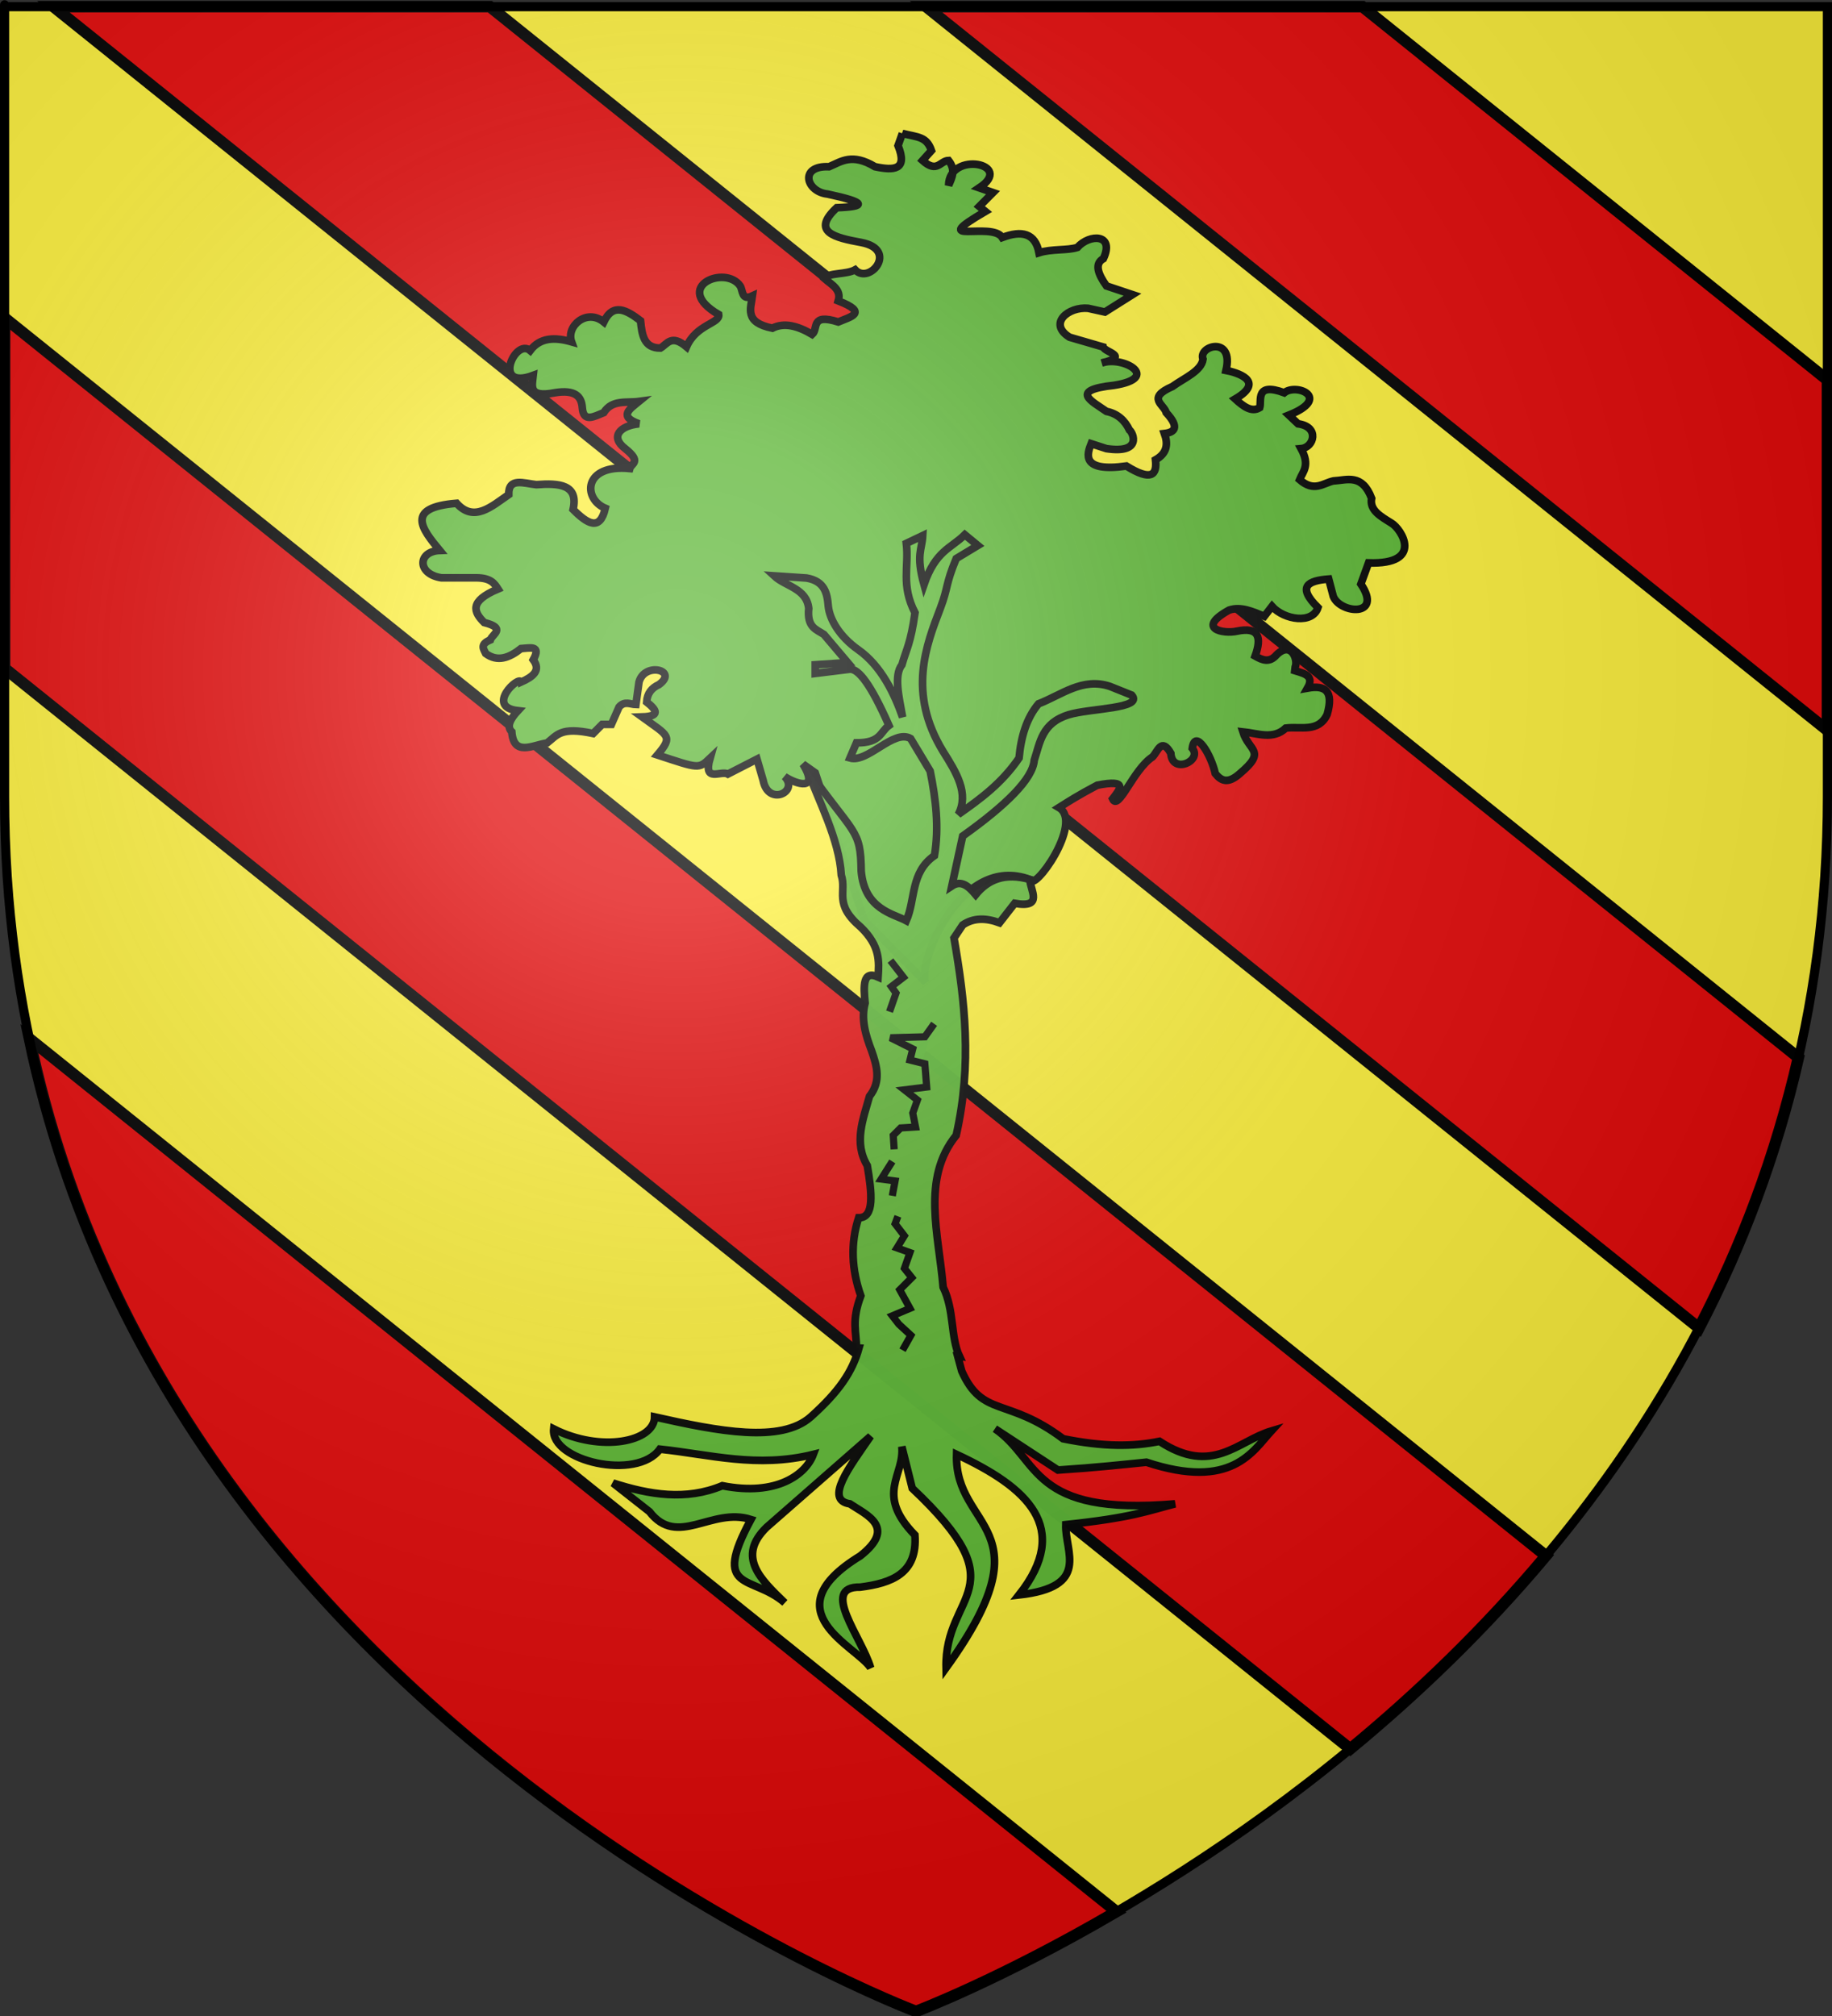
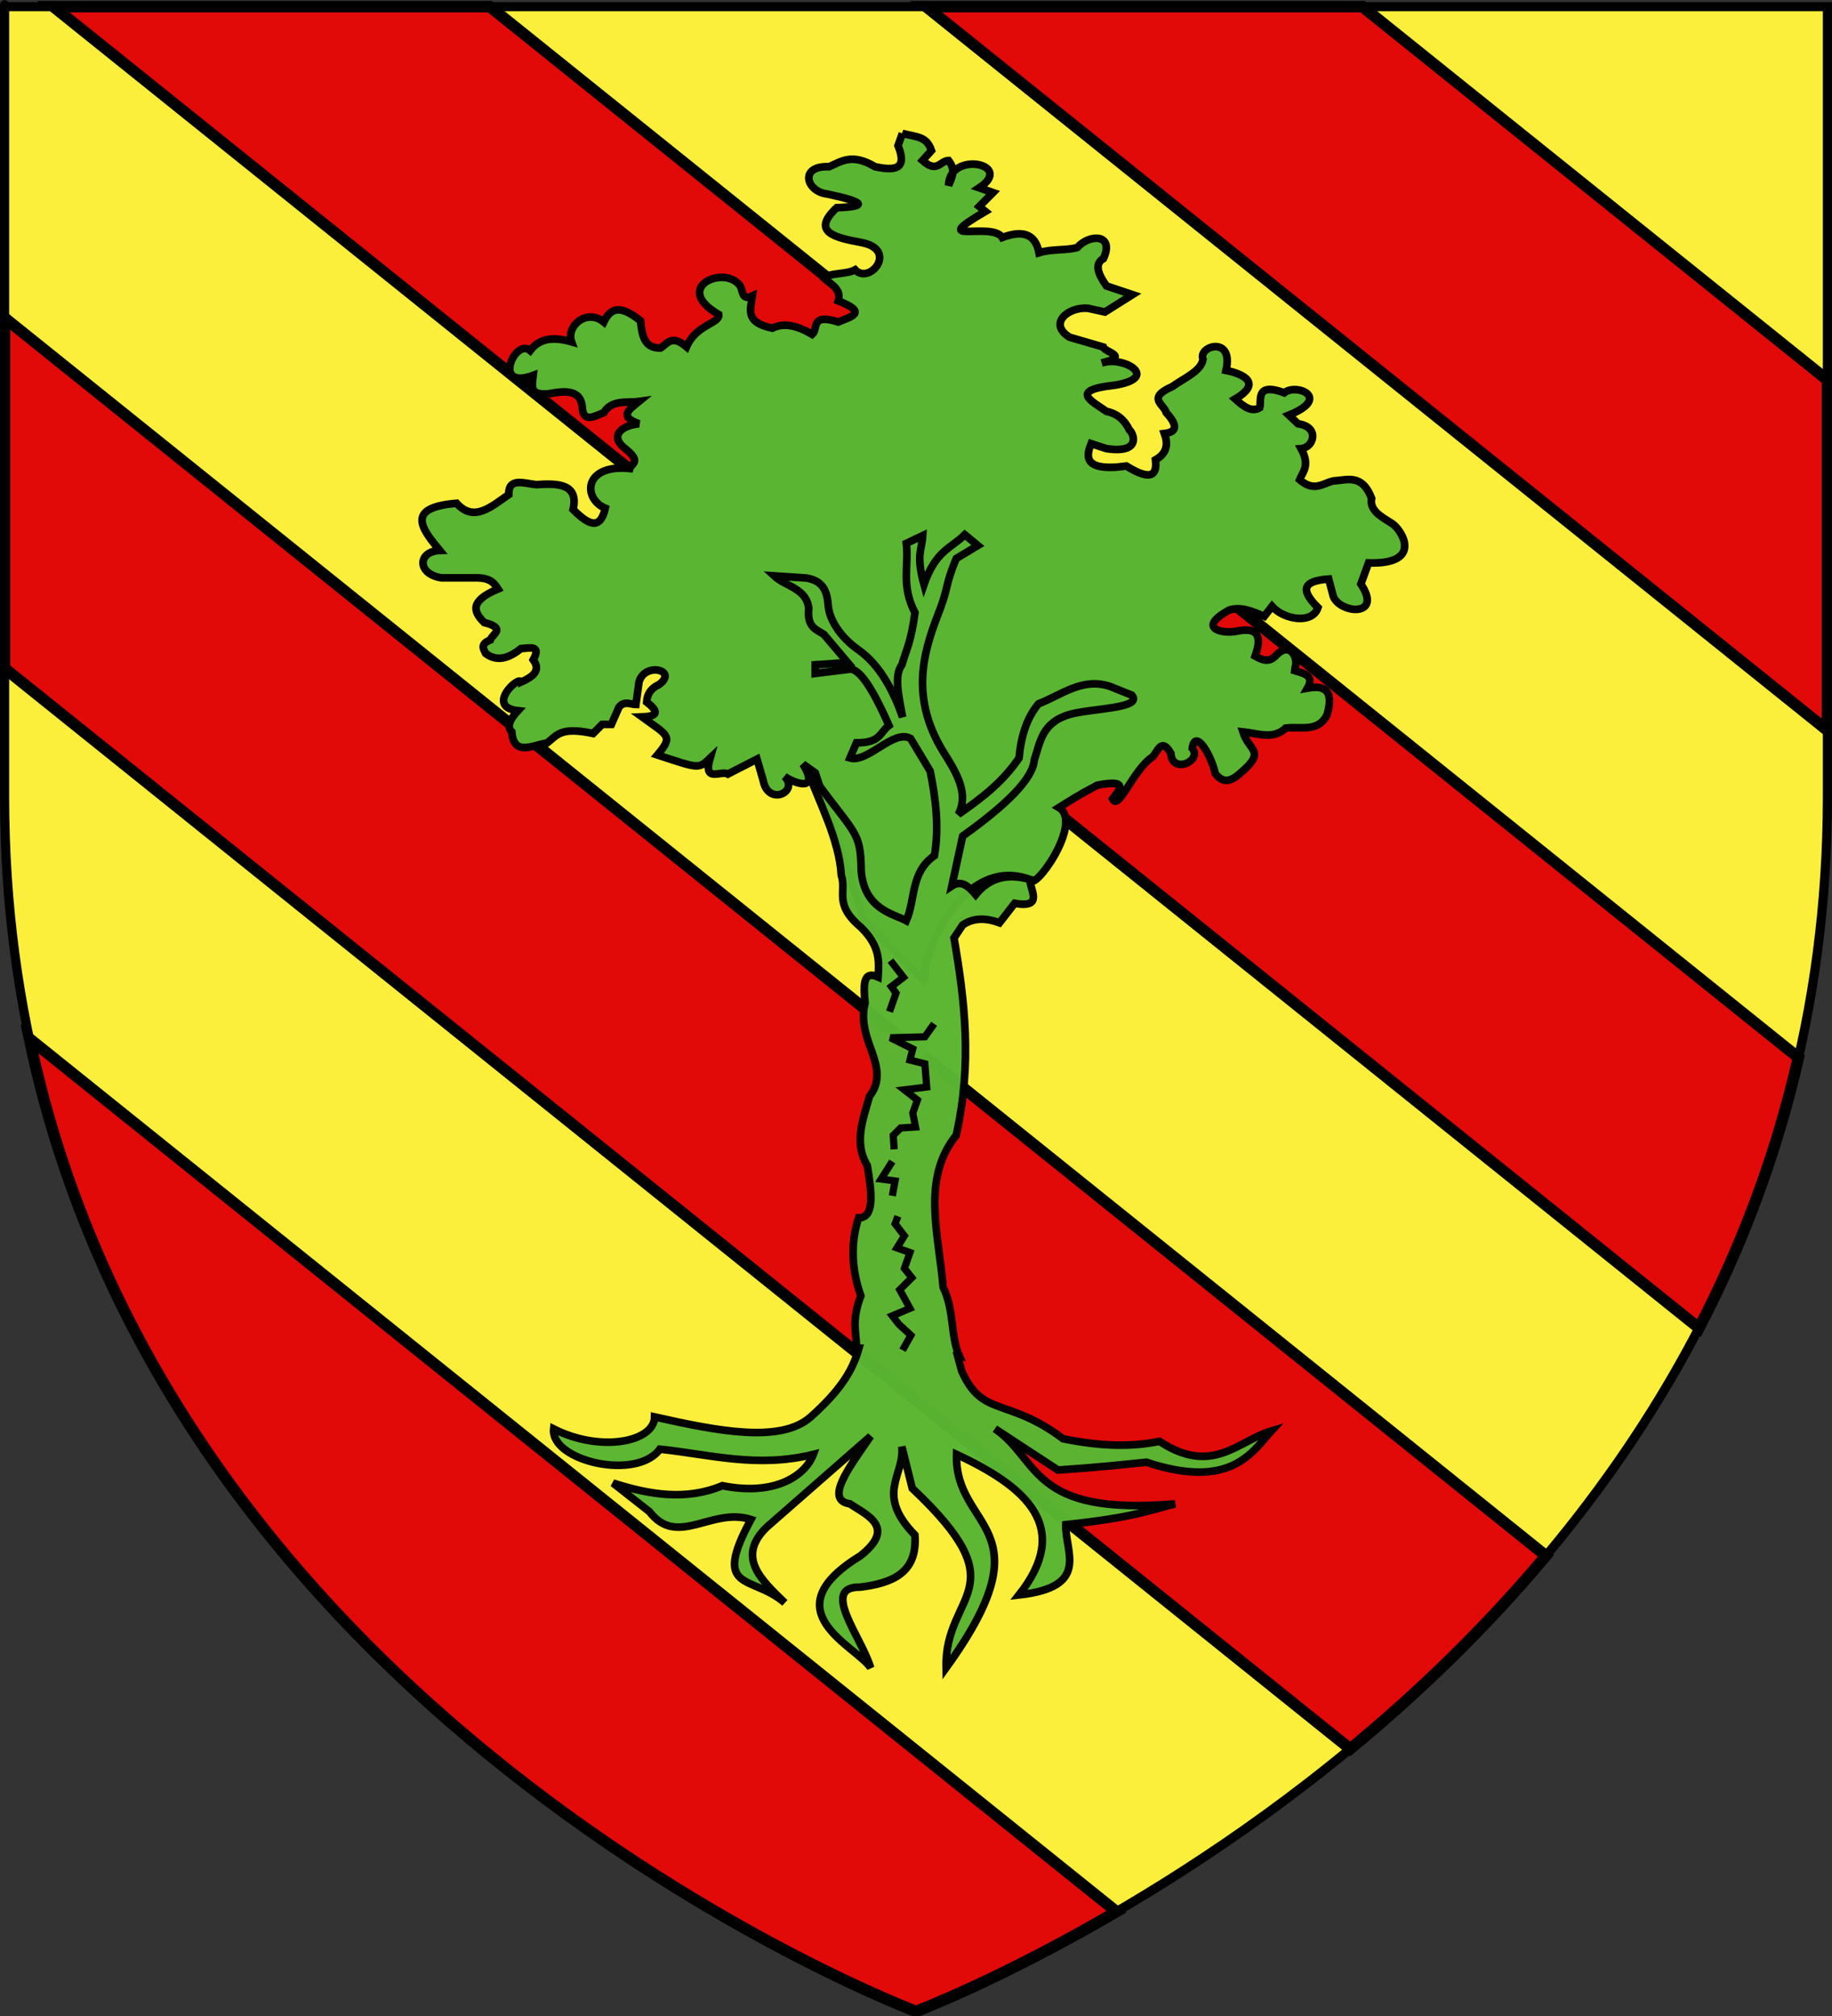
<svg xmlns="http://www.w3.org/2000/svg" xmlns:ns1="http://sodipodi.sourceforge.net/DTD/sodipodi-0.dtd" xmlns:ns2="http://www.inkscape.org/namespaces/inkscape" xmlns:xlink="http://www.w3.org/1999/xlink" height="660" width="600" version="1.0" id="svg2" ns1:version="0.32" ns2:version="0.47pre1" ns1:docname="Blason ville fr Saint-Etienne-du-Vauvray (Eure).svg" ns2:export-filename="/Users/olivier/Desktop/Blason Rouge/Blason_Vide_3D.png" ns2:export-xdpi="144" ns2:export-ydpi="144" ns2:output_extension="org.inkscape.output.svg.inkscape">
  <rect width="100%" height="100%" fill="#333333" stroke="none" />
  <ns1:namedview ns2:window-height="706" ns2:window-width="1366" ns2:pageshadow="2" ns2:pageopacity="0.0" guidetolerance="10.0" gridtolerance="10.0" objecttolerance="10.0" borderopacity="1.0" bordercolor="#666666" pagecolor="#ffffff" id="base" showgrid="false" height="660px" ns2:zoom="0.71962882" ns2:cx="300.02841" ns2:cy="330.03125" ns2:window-x="-8" ns2:window-y="-8" ns2:current-layer="layer4" ns2:object-nodes="true" ns2:window-maximized="1" />
  <desc id="desc4">Flag of Canton of Valais (Wallis)</desc>
  <defs id="defs6">
    <linearGradient id="linearGradient2893">
      <stop style="stop-color:white;stop-opacity:0.314;" offset="0" id="stop2895" />
      <stop id="stop2897" offset="0.19" style="stop-color:white;stop-opacity:0.251;" />
      <stop style="stop-color:#6b6b6b;stop-opacity:0.125;" offset="0.6" id="stop2901" />
      <stop style="stop-color:black;stop-opacity:0.125;" offset="1" id="stop2899" />
    </linearGradient>
    <radialGradient ns2:collect="always" xlink:href="#linearGradient2893" id="radialGradient3163" gradientUnits="userSpaceOnUse" gradientTransform="matrix(1.353,0,0,1.349,-77.629,-85.747)" cx="221.445" cy="226.331" fx="221.445" fy="226.331" r="300" />
    <g id="f">
      <rect id="rect1964" style="fill:#28166f" y="-30" x="-50" height="60" width="100" />
      <g id="g1966" style="fill:#ffffff" transform="translate(0,-20)">
        <path id="path1968" d="M -1.212,27.818 C -1.212,22.175 -2.091,20.471 -4.542,13.98 C -5.709,10.888 -5.024,7.103 -2.858,3.601 C -2.082,2.346 -1.114,1.214 0,0 C 1.114,1.214 2.082,2.346 2.858,3.601 C 5.024,7.103 5.709,10.888 4.542,13.98 C 2.091,20.471 1.212,22.175 1.212,27.818 L -1.212,27.818 z" />
        <path id="rwi" d="M 2.922,27.672 C 2.922,21.721 5.239,17.829 8.501,16.66 C 9.949,16.141 11.808,16.387 13.519,18.107 C 15.638,20.236 16.255,26.1 10.036,27.228 C 10.694,26.272 10.655,24.147 9.322,23.441 C 8.331,22.916 7.209,23.188 6.646,23.564 C 5.822,24.116 4.917,25.67 4.967,27.672 L 2.922,27.672 z" />
        <path id="path1971" d="M 1.777,30.183 C 1.79,32.191 2.795,33.518 4.516,34.257 C 4.295,34.955 3.257,36.378 1.831,36.281 C 1.55,37.787 1.282,38.632 0,40 C -1.282,38.632 -1.55,37.787 -1.831,36.281 C -3.257,36.378 -4.295,34.955 -4.516,34.257 C -2.795,33.518 -1.79,32.191 -1.777,30.183 L 1.777,30.183 z" />
        <use xlink:href="#rwi" height="400" width="800" y="0" x="0" id="use1973" transform="scale(-1,1)" />
        <rect id="rect1975" y="27.331" x="-7.923" height="3.218" width="15.846" />
      </g>
    </g>
    <g id="s">
      <g id="c">
        <path id="t" d="M 0,0 L 0,1 L 0.5,1 L 0,0 z" transform="matrix(0.951,0.309,-0.309,0.951,0,-1)" />
        <use xlink:href="#t" transform="scale(-1,1)" id="use2144" x="0" y="0" width="810" height="540" />
      </g>
      <g id="a">
        <use xlink:href="#c" transform="matrix(0.309,0.951,-0.951,0.309,0,0)" id="use2147" x="0" y="0" width="810" height="540" />
        <use xlink:href="#c" transform="matrix(-0.809,0.588,-0.588,-0.809,0,0)" id="use2149" x="0" y="0" width="810" height="540" />
      </g>
      <use xlink:href="#a" transform="scale(-1,1)" id="use2151" x="0" y="0" width="810" height="540" />
    </g>
    <g id="s-4">
      <g id="c-6">
        <path transform="matrix(0.951,0.309,-0.309,0.951,0,-1)" d="M 0,0 L 0,1 L 0.5,1 L 0,0 z" id="t-0" />
        <use height="540" width="810" y="0" x="0" id="use2144-7" transform="scale(-1,1)" xlink:href="#t-0" />
      </g>
      <g id="a-1">
        <use height="540" width="810" y="0" x="0" id="use2147-7" transform="matrix(0.309,0.951,-0.951,0.309,0,0)" xlink:href="#c-6" />
        <use height="540" width="810" y="0" x="0" id="use2149-7" transform="matrix(-0.809,0.588,-0.588,-0.809,0,0)" xlink:href="#c-6" />
      </g>
      <use height="540" width="810" y="0" x="0" id="use2151-7" transform="scale(-1,1)" xlink:href="#a-1" />
    </g>
    <pattern id="pattern4124" patternTransform="translate(-328.318,-112.593)" height="199.71" width="178.168" patternUnits="userSpaceOnUse">
      <g id="g4119" transform="matrix(0.806,0,0,0.77,264.813,86.782)">
        <path ns2:tile-y0="-111.58328" ns2:tile-x0="-325.61408" ns2:tile-h="127.72503" ns2:tile-w="108.61065" ns2:tile-cy="-47.720769" ns2:tile-cx="-271.30875" d="M -267.374,-6.853 L -272.223,16.977 L -277.071,-6.853 L -277.071,-26.381 L -277.071,-51.594 L -302.284,-51.594 L -302.284,-37.048 L -311.982,-37.048 L -311.982,-51.594 L -326.528,-51.594 L -326.528,-61.291 L -311.982,-61.291 L -311.982,-75.837 L -302.284,-75.837 L -302.284,-61.291 L -277.071,-61.291 L -277.071,-86.504 L -291.617,-86.504 L -291.617,-96.202 L -277.071,-96.202 L -277.071,-110.748 L -267.374,-110.748 L -267.374,-96.202 L -252.828,-96.202 L -252.828,-86.504 L -267.374,-86.504 L -267.374,-61.291 L -242.161,-61.291 L -242.161,-75.837 L -232.463,-75.837 L -232.463,-61.291 L -217.917,-61.291 L -217.917,-51.594 L -232.463,-51.594 L -232.463,-37.048 L -242.161,-37.048 L -242.161,-51.594 L -267.374,-51.594 L -267.374,-26.381 L -267.374,-6.853 z" id="path4262" ns1:nodetypes="cccccccccccccccccccccccccccccccccccccccc" style="fill:#fcef3c;fill-opacity:1;stroke:#000000;stroke-width:3.807;stroke-miterlimit:4;stroke-dasharray:none;stroke-opacity:1;display:inline" />
        <use id="use2607" xlink:href="#path4262" ns2:tiled-clone-of="#path4262" y="0" x="0" width="601.465" height="658.974" />
        <use id="use2613" transform="translate(108.611,127.725)" xlink:href="#path4262" ns2:tiled-clone-of="#path4262" y="0" x="0" width="601.465" height="658.974" />
      </g>
    </pattern>
    <g id="s-9">
      <g id="c-3">
        <path id="t-4" d="M 0,0 L 0,1 L 0.5,1 L 0,0 z" transform="matrix(0.951,0.309,-0.309,0.951,0,-1)" />
        <use xlink:href="#t-4" transform="scale(-1,1)" id="use2144-4" x="0" y="0" width="810" height="540" />
      </g>
      <g id="a-6">
        <use xlink:href="#c-3" transform="matrix(0.309,0.951,-0.951,0.309,0,0)" id="use2147-0" x="0" y="0" width="810" height="540" />
        <use xlink:href="#c-3" transform="matrix(-0.809,0.588,-0.588,-0.809,0,0)" id="use2149-6" x="0" y="0" width="810" height="540" />
      </g>
      <use xlink:href="#a-6" transform="scale(-1,1)" id="use2151-6" x="0" y="0" width="810" height="540" />
    </g>
    <g id="f-0">
      <rect width="100" height="60" x="-50" y="-30" style="fill:#28166f" id="rect1964-9" />
      <g transform="translate(0,-20)" style="fill:#ffffff" id="g1966-0">
        <path d="M -1.212,27.818 C -1.212,22.175 -2.091,20.471 -4.542,13.98 C -5.709,10.888 -5.024,7.103 -2.858,3.601 C -2.082,2.346 -1.114,1.214 0,0 C 1.114,1.214 2.082,2.346 2.858,3.601 C 5.024,7.103 5.709,10.888 4.542,13.98 C 2.091,20.471 1.212,22.175 1.212,27.818 L -1.212,27.818 z" id="path1968-0" />
        <path d="M 2.922,27.672 C 2.922,21.721 5.239,17.829 8.501,16.66 C 9.949,16.141 11.808,16.387 13.519,18.107 C 15.638,20.236 16.255,26.1 10.036,27.228 C 10.694,26.272 10.655,24.147 9.322,23.441 C 8.331,22.916 7.209,23.188 6.646,23.564 C 5.822,24.116 4.917,25.67 4.967,27.672 L 2.922,27.672 z" id="rwi-6" />
        <path d="M 1.777,30.183 C 1.79,32.191 2.795,33.518 4.516,34.257 C 4.295,34.955 3.257,36.378 1.831,36.281 C 1.55,37.787 1.282,38.632 0,40 C -1.282,38.632 -1.55,37.787 -1.831,36.281 C -3.257,36.378 -4.295,34.955 -4.516,34.257 C -2.795,33.518 -1.79,32.191 -1.777,30.183 L 1.777,30.183 z" id="path1971-1" />
        <use transform="scale(-1,1)" id="use1973-3" x="0" y="0" width="800" height="400" xlink:href="#rwi-6" />
        <rect width="15.846" height="3.218" x="-7.923" y="27.331" id="rect1975-8" />
      </g>
    </g>
    <g id="s-4-8">
      <g id="c-6-6">
-         <path id="t-0-0" d="M 0,0 L 0,1 L 0.5,1 L 0,0 z" transform="matrix(0.951,0.309,-0.309,0.951,0,-1)" />
        <use xlink:href="#t-0-0" transform="scale(-1,1)" id="use2144-7-2" x="0" y="0" width="810" height="540" />
      </g>
      <g id="a-1-4">
        <use xlink:href="#c-6-6" transform="matrix(0.309,0.951,-0.951,0.309,0,0)" id="use2147-7-8" x="0" y="0" width="810" height="540" />
        <use xlink:href="#c-6-6" transform="matrix(-0.809,0.588,-0.588,-0.809,0,0)" id="use2149-7-6" x="0" y="0" width="810" height="540" />
      </g>
      <use xlink:href="#a-1-4" transform="scale(-1,1)" id="use2151-7-5" x="0" y="0" width="810" height="540" />
    </g>
    <g id="s-4-5">
      <g id="c-6-7">
        <path transform="matrix(0.951,0.309,-0.309,0.951,0,-1)" d="M 0,0 L 0,1 L 0.5,1 L 0,0 z" id="t-0-6" />
        <use height="540" width="810" y="0" x="0" id="use2144-7-1" transform="scale(-1,1)" xlink:href="#t-0-6" />
      </g>
      <g id="a-1-8">
        <use height="540" width="810" y="0" x="0" id="use2147-7-9" transform="matrix(0.309,0.951,-0.951,0.309,0,0)" xlink:href="#c-6-7" />
        <use height="540" width="810" y="0" x="0" id="use2149-7-2" transform="matrix(-0.809,0.588,-0.588,-0.809,0,0)" xlink:href="#c-6-7" />
      </g>
      <use height="540" width="810" y="0" x="0" id="use2151-7-7" transform="scale(-1,1)" xlink:href="#a-1-8" />
    </g>
    <g id="s-6">
      <g id="c-1">
        <path transform="matrix(0.951,0.309,-0.309,0.951,0,-1)" d="M 0,0 L 0,1 L 0.5,1 L 0,0 z" id="t-42" />
        <use height="540" width="810" y="0" x="0" id="use2144-3" transform="scale(-1,1)" xlink:href="#t-42" />
      </g>
      <g id="a-2">
        <use height="540" width="810" y="0" x="0" id="use2147-2" transform="matrix(0.309,0.951,-0.951,0.309,0,0)" xlink:href="#c-1" />
        <use height="540" width="810" y="0" x="0" id="use2149-1" transform="matrix(-0.809,0.588,-0.588,-0.809,0,0)" xlink:href="#c-1" />
      </g>
      <use height="540" width="810" y="0" x="0" id="use2151-68" transform="scale(-1,1)" xlink:href="#a-2" />
    </g>
    <g id="f-5">
      <rect width="100" height="60" x="-50" y="-30" style="fill:#28166f" id="rect1964-1" />
      <g transform="translate(0,-20)" style="fill:#ffffff" id="g1966-7">
        <path d="M -1.212,27.818 C -1.212,22.175 -2.091,20.471 -4.542,13.98 C -5.709,10.888 -5.024,7.103 -2.858,3.601 C -2.082,2.346 -1.114,1.214 0,0 C 1.114,1.214 2.082,2.346 2.858,3.601 C 5.024,7.103 5.709,10.888 4.542,13.98 C 2.091,20.471 1.212,22.175 1.212,27.818 L -1.212,27.818 z" id="path1968-1" />
        <path d="M 2.922,27.672 C 2.922,21.721 5.239,17.829 8.501,16.66 C 9.949,16.141 11.808,16.387 13.519,18.107 C 15.638,20.236 16.255,26.1 10.036,27.228 C 10.694,26.272 10.655,24.147 9.322,23.441 C 8.331,22.916 7.209,23.188 6.646,23.564 C 5.822,24.116 4.917,25.67 4.967,27.672 L 2.922,27.672 z" id="rwi-1" />
        <path d="M 1.777,30.183 C 1.79,32.191 2.795,33.518 4.516,34.257 C 4.295,34.955 3.257,36.378 1.831,36.281 C 1.55,37.787 1.282,38.632 0,40 C -1.282,38.632 -1.55,37.787 -1.831,36.281 C -3.257,36.378 -4.295,34.955 -4.516,34.257 C -2.795,33.518 -1.79,32.191 -1.777,30.183 L 1.777,30.183 z" id="path1971-5" />
        <use transform="scale(-1,1)" id="use1973-2" x="0" y="0" width="800" height="400" xlink:href="#rwi-1" />
        <rect width="15.846" height="3.218" x="-7.923" y="27.331" id="rect1975-7" />
      </g>
    </g>
    <g id="f-1">
      <rect width="100" height="60" x="-50" y="-30" style="fill:#28166f" id="rect1964-3" />
      <g transform="translate(0,-20)" style="fill:#ffffff" id="g1966-8">
        <path d="M -1.212,27.818 C -1.212,22.175 -2.091,20.471 -4.542,13.98 C -5.709,10.888 -5.024,7.103 -2.858,3.601 C -2.082,2.346 -1.114,1.214 0,0 C 1.114,1.214 2.082,2.346 2.858,3.601 C 5.024,7.103 5.709,10.888 4.542,13.98 C 2.091,20.471 1.212,22.175 1.212,27.818 L -1.212,27.818 z" id="path1968-9" />
        <path d="M 2.922,27.672 C 2.922,21.721 5.239,17.829 8.501,16.66 C 9.949,16.141 11.808,16.387 13.519,18.107 C 15.638,20.236 16.255,26.1 10.036,27.228 C 10.694,26.272 10.655,24.147 9.322,23.441 C 8.331,22.916 7.209,23.188 6.646,23.564 C 5.822,24.116 4.917,25.67 4.967,27.672 L 2.922,27.672 z" id="rwi-3" />
        <path d="M 1.777,30.183 C 1.79,32.191 2.795,33.518 4.516,34.257 C 4.295,34.955 3.257,36.378 1.831,36.281 C 1.55,37.787 1.282,38.632 0,40 C -1.282,38.632 -1.55,37.787 -1.831,36.281 C -3.257,36.378 -4.295,34.955 -4.516,34.257 C -2.795,33.518 -1.79,32.191 -1.777,30.183 L 1.777,30.183 z" id="path1971-4" />
        <use transform="scale(-1,1)" id="use1973-4" x="0" y="0" width="800" height="400" xlink:href="#rwi-3" />
-         <rect width="15.846" height="3.218" x="-7.923" y="27.331" id="rect1975-6" />
      </g>
    </g>
    <g id="s-4-6">
      <g id="c-8">
-         <path id="t-8" d="M 0,0 L 0,1 L 0.5,1 L 0,0 z " transform="matrix(0.951,0.309,-0.309,0.951,0,-1)" />
        <use xlink:href="#t-8" transform="scale(-1,1)" id="use2144-2" x="0" y="0" width="810" height="540" />
      </g>
      <g id="a-4">
        <use xlink:href="#c-8" transform="matrix(0.309,0.951,-0.951,0.309,0,0)" id="use2147-5" x="0" y="0" width="810" height="540" />
        <use xlink:href="#c-8" transform="matrix(-0.809,0.588,-0.588,-0.809,0,0)" id="use2149-5" x="0" y="0" width="810" height="540" />
      </g>
      <use xlink:href="#a-4" transform="scale(-1,1)" id="use2151-1" x="0" y="0" width="810" height="540" />
    </g>
    <g id="s-2">
      <g id="c-4">
        <path transform="matrix(0.951,0.309,-0.309,0.951,0,-1)" d="M 0,0 L 0,1 L 0.5,1 L 0,0 z " id="t-86" />
        <use height="540" width="810" y="0" x="0" id="use2144-5" transform="scale(-1,1)" xlink:href="#t-86" />
      </g>
      <g id="a-0">
        <use height="540" width="810" y="0" x="0" id="use2147-9" transform="matrix(0.309,0.951,-0.951,0.309,0,0)" xlink:href="#c-4" />
        <use height="540" width="810" y="0" x="0" id="use2149-0" transform="matrix(-0.809,0.588,-0.588,-0.809,0,0)" xlink:href="#c-4" />
      </g>
      <use height="540" width="810" y="0" x="0" id="use2151-0" transform="scale(-1,1)" xlink:href="#a-0" />
    </g>
  </defs>
  <g ns2:groupmode="layer" id="layer3" ns2:label="Fond écu" style="display:inline">
    <path id="path2855" style="fill:#fcef3c;fill-opacity:1;fill-rule:evenodd;stroke:none;stroke-width:1px;stroke-linecap:butt;stroke-linejoin:miter;stroke-opacity:1" d="M 300,658.5 C 300,658.5 598.5,546.18 598.5,260.728 C 598.5,-24.723 598.5,2.176 598.5,2.176 L 1.5,2.176 L 1.5,260.728 C 1.5,546.18 300,658.5 300,658.5 z" ns1:nodetypes="cccccc" />
    <g id="g3714" transform="translate(212.95,-619.159)" />
    <g id="layer9" ns2:label="Fond d'écu" transform="translate(212.95,-619.159)">
      <g transform="matrix(2,0,0,2,-732.892,-1853.188)" ns2:label="Meubles" id="g2807" />
      <g transform="matrix(2,0,0,2,1696.976,-413.55)" ns2:label="Meubles" id="g4626" />
      <g id="g5271" ns2:label="Meubles" transform="matrix(2,0,0,2,-732.892,-453.188)" />
      <g id="g5273" ns2:label="Reflet final" transform="matrix(2,0,0,2,-732.892,-453.188)" />
      <g id="g5275" ns2:label="Contour final" transform="matrix(2,0,0,2,-732.892,-453.188)" />
    </g>
    <g id="layer6" ns2:label="Reflet final" transform="translate(212.95,-619.159)" />
    <g id="layer5" ns2:label="Contour final" transform="translate(212.95,-619.159)" />
    <g transform="translate(-57.901,-243.486)" id="g3714-43" />
    <g transform="translate(-57.901,-243.486)" ns2:label="Fond d'écu" id="layer9-1">
      <g id="g2807-2" ns2:label="Meubles" transform="matrix(2,0,0,2,-732.892,-1853.188)" />
      <g id="g4626-33" ns2:label="Meubles" transform="matrix(2,0,0,2,1696.976,-413.55)" />
      <g transform="matrix(2,0,0,2,-732.892,-453.188)" ns2:label="Meubles" id="g5271-4" />
      <g transform="matrix(2,0,0,2,-732.892,-453.188)" ns2:label="Reflet final" id="g5273-1" />
      <g transform="matrix(2,0,0,2,-732.892,-453.188)" ns2:label="Contour final" id="g5275-1" />
    </g>
    <g transform="translate(-57.901,-243.486)" ns2:label="Reflet final" id="layer6-3" />
    <g transform="translate(-57.901,-243.486)" ns2:label="Contour final" id="layer5-8" />
    <g id="g8074" transform="translate(-757.901,-243.486)" />
    <g id="g8076" ns2:label="Fond d'écu" transform="translate(-757.901,-243.486)">
      <g transform="matrix(2,0,0,2,-732.892,-1853.188)" ns2:label="Meubles" id="g8078" />
      <g transform="matrix(2,0,0,2,1696.976,-413.55)" ns2:label="Meubles" id="g8080" />
      <g id="g8082" ns2:label="Meubles" transform="matrix(2,0,0,2,-732.892,-453.188)" />
      <g id="g8084" ns2:label="Reflet final" transform="matrix(2,0,0,2,-732.892,-453.188)" />
      <g id="g8086" ns2:label="Contour final" transform="matrix(2,0,0,2,-732.892,-453.188)" />
    </g>
    <g id="g8088" ns2:label="Reflet final" transform="translate(-757.901,-243.486)" />
    <g id="g8090" ns2:label="Contour final" transform="translate(-757.901,-243.486)" />
    <g transform="translate(-372.537,173.211)" id="g11544" />
    <g transform="translate(-372.537,173.211)" ns2:label="Fond d'écu" id="g11546">
      <g id="g11548" ns2:label="Meubles" transform="matrix(2,0,0,2,-732.892,-1853.188)" />
      <g id="g11550" ns2:label="Meubles" transform="matrix(2,0,0,2,1696.976,-413.55)" />
      <g transform="matrix(2,0,0,2,-732.892,-453.188)" ns2:label="Meubles" id="g11552" />
      <g transform="matrix(2,0,0,2,-732.892,-453.188)" ns2:label="Reflet final" id="g11554" />
      <g transform="matrix(2,0,0,2,-732.892,-453.188)" ns2:label="Contour final" id="g11556" />
    </g>
    <g transform="translate(-372.537,173.211)" ns2:label="Reflet final" id="g11558" />
    <g transform="translate(-372.537,173.211)" ns2:label="Contour final" id="g11560" />
    <g id="g3096" transform="translate(112.392,532.789)" />
    <g id="g3098" ns2:label="Fond d'écu" transform="translate(112.392,532.789)">
      <g transform="matrix(2,0,0,2,-732.892,-1853.188)" ns2:label="Meubles" id="g3100" />
      <g transform="matrix(2,0,0,2,1696.976,-413.55)" ns2:label="Meubles" id="g3102" />
      <g id="g3104" ns2:label="Meubles" transform="matrix(2,0,0,2,-732.892,-453.188)" />
      <g id="g3106" ns2:label="Reflet final" transform="matrix(2,0,0,2,-732.892,-453.188)" />
      <g id="g3108" ns2:label="Contour final" transform="matrix(2,0,0,2,-732.892,-453.188)" />
    </g>
    <g id="g3110" ns2:label="Reflet final" transform="translate(112.392,532.789)" />
    <g id="g3112" ns2:label="Contour final" transform="translate(112.392,532.789)" />
    <g transform="translate(-970.851,375.673)" ns2:label="Contour final" id="g8151" />
    <g id="g8679" transform="translate(988.139,634.662)" />
    <g id="g8681" ns2:label="Fond d'écu" transform="translate(988.139,634.662)">
      <g transform="matrix(2,0,0,2,-732.892,-1853.188)" ns2:label="Meubles" id="g8683" />
      <g transform="matrix(2,0,0,2,1696.976,-413.55)" ns2:label="Meubles" id="g8685" />
      <g id="g8687" ns2:label="Meubles" transform="matrix(2,0,0,2,-732.892,-453.188)" />
      <g id="g8689" ns2:label="Reflet final" transform="matrix(2,0,0,2,-732.892,-453.188)" />
      <g id="g8691" ns2:label="Contour final" transform="matrix(2,0,0,2,-732.892,-453.188)" />
    </g>
    <g id="g8693" ns2:label="Reflet final" transform="translate(988.139,634.662)" />
    <g id="g8695" ns2:label="Contour final" transform="translate(988.139,634.662)" />
    <path style="fill:#e20909;fill-opacity:1;stroke:#000000;stroke-width:3.75;stroke-linecap:butt;stroke-linejoin:miter;stroke-miterlimit:4;stroke-opacity:1;stroke-dasharray:none" d="M 17.5 2.188 L 556.438 434.781 C 570.375 407.979 581.635 378.503 589 346.25 L 160.438 2.188 L 17.5 2.188 z M 303.312 2.188 L 598.5 239.125 L 598.5 124.406 L 446.219 2.188 L 303.312 2.188 z M 1.5 104.062 L 1.5 218.781 L 442.219 572.562 C 464.005 554.582 485.988 533.567 506.312 509.344 L 1.5 104.062 z M 9.625 340.031 C 57.386 567.194 300 658.5 300 658.5 C 300 658.5 327.439 648.171 365.656 625.844 L 9.625 340.031 z " id="path8825" />
    <g id="g10097" transform="translate(642.099,-943.486)" />
    <g id="g10099" ns2:label="Fond d'écu" transform="translate(642.099,-943.486)">
      <g transform="matrix(2,0,0,2,-732.892,-1853.188)" ns2:label="Meubles" id="g10101" />
      <g transform="matrix(2,0,0,2,1696.976,-413.55)" ns2:label="Meubles" id="g10103" />
      <g id="g10105" ns2:label="Meubles" transform="matrix(2,0,0,2,-732.892,-453.188)" />
      <g id="g10107" ns2:label="Reflet final" transform="matrix(2,0,0,2,-732.892,-453.188)" />
      <g id="g10109" ns2:label="Contour final" transform="matrix(2,0,0,2,-732.892,-453.188)" />
    </g>
    <g id="g10111" ns2:label="Reflet final" transform="translate(642.099,-943.486)" />
    <g id="g10113" ns2:label="Contour final" transform="translate(642.099,-943.486)" />
    <g transform="translate(429.149,-324.327)" ns2:label="Meubles" id="g10116" />
    <g transform="translate(1129.149,375.673)" style="display:inline" ns2:label="Meubles" id="g4546" />
    <g id="layer4-7" ns2:label="Meubles" transform="translate(-270.851,375.673)" />
    <g id="layer4-0" ns2:label="Meubles" transform="translate(-652.565,2.082)" />
  </g>
  <g ns2:groupmode="layer" id="layer4" ns2:label="Meubles">
    <g transform="translate(-247.382,200.898)" id="g3714-4" />
    <g transform="translate(-247.382,200.898)" ns2:label="Fond d'écu" id="layer9-9">
      <g id="g2807-6" ns2:label="Meubles" transform="matrix(2,0,0,2,-732.892,-1853.188)" />
      <g id="g4626-3" ns2:label="Meubles" transform="matrix(2,0,0,2,1696.976,-413.55)" />
      <g transform="matrix(2,0,0,2,-732.892,-453.188)" ns2:label="Meubles" id="g5271-7" />
      <g transform="matrix(2,0,0,2,-732.892,-453.188)" ns2:label="Reflet final" id="g5273-8" />
      <g transform="matrix(2,0,0,2,-732.892,-453.188)" ns2:label="Contour final" id="g5275-8" />
    </g>
    <g transform="translate(-247.382,200.898)" ns2:label="Reflet final" id="layer6-2" />
    <g transform="translate(-247.382,200.898)" ns2:label="Contour final" id="layer5-9" />
    <g transform="translate(890.629,188.607)" ns2:label="Meubles" id="g26149" />
    <g transform="translate(2105.563,908.426)" ns2:label="Meubles" id="g26153" />
    <g id="g26155" ns2:label="Meubles" transform="translate(1520.792,892.423)" />
    <g id="g4945" ns2:label="Calque 1" transform="translate(895.317,580.155)" />
    <g transform="translate(590.318,631.997)" id="layer1-9" ns2:label="Calque 1">
      <g transform="matrix(0.501,0,0,0.501,19.979,-42.364)" ns2:label="Calque 1" id="g5327" />
    </g>
    <g transform="matrix(1.562,0,0,1.562,-2385.048,-334.328)" id="g6423" style="display:inline">
      <path ns1:nodetypes="cccccccccccccccccccccccccccccccccccccccccccccccccccccccccccccccccccccccccccccccccccccccccccccccccccccccccccccccccccccccccccccccccccccc" id="path5408" d="m 1716.119,242.004 c 3.253,0.829 5.075,0.603 6.103,3.596 l -1.869,2.08 c 3.095,2.752 3.659,0.037 5.463,0 1.566,1.989 0.702,3.584 0,5.206 0.148,-7.319 13.956,-4.498 6.427,0.521 l 2.889,0.996 -2.889,2.909 1.286,1.041 c -12.545,7.347 1.374,2.005 3.535,5.466 4.068,-1.534 6.917,-0.951 7.713,3.196 2.678,-0.858 5.883,-0.432 8.034,-1.114 2.586,-2.901 7.881,-2.852 5.463,2.343 -1.898,1.053 -1.191,3.162 0.643,5.727 l 5.463,1.822 -5.785,3.644 -3.535,-0.781 c -4.114,-0.379 -8.486,3.189 -3.886,6.059 l 7.073,2.056 c 0.253,1.094 5.68,1.908 -0.295,3.338 4.425,-1.567 12.541,3.124 2.571,4.686 -9.552,1.04 -4.643,3.334 -1.607,5.466 2.364,0.484 3.859,1.906 4.821,3.905 0.775,0.56 2.755,5.02 -4.821,3.905 l -3.214,-1.041 c -0.835,2.115 -2.243,6.028 7.391,4.686 5.241,3.244 6.459,1.872 6.106,-1.302 2.493,-1.405 2.642,-3.352 1.872,-5.512 2.045,-0.239 3.312,-1.208 0.378,-4.38 -0.431,-1.723 -4.221,-3.057 1.286,-5.466 2.489,-1.797 6.074,-3.238 6.427,-5.727 -1.121,-2.779 6.555,-5.053 4.82,2.343 2.049,0.393 8.491,2.148 1.928,5.987 1.714,1.551 3.428,2.882 5.142,1.822 0.445,-1.462 -1.034,-5.395 5.142,-3.124 2.543,-2.079 10.013,1.08 0.964,4.685 l 1.928,1.822 c 4.565,0.595 3.379,4.962 0.643,5.206 1.921,3.538 0.401,4.753 -0.321,6.508 3.061,2.654 4.871,0.75 7.07,0.26 2.905,-0.161 6.019,-1.596 8.034,3.644 -0.491,2.498 1.948,3.81 4.178,5.206 2.059,1.203 6.903,8.708 -4.82,8.33 l -1.607,4.425 c 4.685,6.99 -4.327,6.237 -5.785,2.603 l -0.964,-3.644 c -4.301,0.33 -6.772,1.519 -2.25,5.987 -1.121,3.478 -7.039,2.618 -9.641,-0.26 l -1.607,2.082 c -2.464,-1.012 -4.928,-2.13 -7.391,-1.302 -7.047,3.909 -1.161,5.04 1.607,4.425 4.657,-0.996 5.271,1.284 3.856,5.206 1.5,0.852 2.999,1.497 4.499,-0.26 3.644,-3.59 5.138,2.917 3.214,3.124 1.984,0.706 4.943,0.935 3.273,3.856 3.699,-0.662 5.534,0.528 4.118,5.515 -1.818,3.855 -5.577,2.469 -8.677,2.863 -2.653,2.506 -5.91,1.093 -8.998,0.781 1.275,4.101 5.071,3.946 -0.643,8.755 -2.565,2.298 -3.966,1.453 -5.142,0 -0.845,-3.905 -4.237,-9.567 -4.821,-5.302 2.15,2.633 -4.247,5.536 -4.499,1.041 -1.987,-3.435 -2.733,-0.332 -3.856,0.781 -4.035,2.622 -7.123,11.456 -8.355,8.781 1.565,-2.022 3.419,-4.161 -3.214,-2.863 -3.918,2.064 -5.936,3.359 -8.034,4.686 5.242,3.102 -5.444,18.164 -6.101,15.067 -14.538,-5.411 -23.515,17.392 -21.853,21.562 l -12.859,-12.997 -10.284,-30.92 -2.571,-1.822 c 3.479,5.762 -1.351,4.258 -3.856,2.603 3.126,3.177 -3.441,6.354 -4.499,0.781 l -1.285,-4.425 -6.106,3.124 c -1.44,-0.833 -5.247,1.954 -3.74,-3.312 -2.425,2.298 -2.31,2.177 -11.042,-0.688 3.396,-3.991 2.287,-3.983 -3.214,-7.974 3.969,-0.132 3.024,-1.489 0.964,-3.124 0.11,-1.82 1.058,-2.961 2.571,-3.644 4.187,-3.015 -3.037,-4.843 -4.178,-0.521 l -0.643,4.686 c -1.178,-0.025 -2.357,-0.828 -3.535,0.521 l -1.607,3.644 -1.928,0 -1.898,1.913 c -6.822,-1.454 -7.534,0.333 -9.671,1.991 -3.028,0.437 -6.987,2.886 -7.391,-2.343 -1.111,-1.059 -0.407,-2.609 1.286,-4.425 -6.962,-0.789 0.319,-7.519 0.643,-5.987 2.523,-1.128 4.231,-2.433 2.571,-4.686 1.743,-3.15 -0.73,-2.458 -2.571,-2.343 -2.464,1.961 -4.928,2.856 -7.391,1.041 -0.438,-0.954 -1.294,-1.909 0.964,-2.863 0.383,-1.215 3.45,-2.43 -1.286,-3.644 -2.219,-2.2 -3.217,-4.454 2.892,-7.028 -0.741,-1.15 -1.474,-2.303 -4.499,-2.343 l -7.391,0 c -5.141,-0.811 -4.961,-5.565 -0.321,-5.727 -3.8,-4.599 -7.272,-9.004 3.535,-9.892 3.642,4.057 7.284,0.691 10.926,-1.822 -0.084,-3.683 3.216,-2.339 5.785,-2.082 4.816,-0.363 8.901,-0.043 7.713,5.206 2.972,2.984 5.63,4.637 6.749,-0.26 -4.728,-1.989 -4.645,-9.292 5.142,-8.33 0.303,-1.108 2.579,-1.327 -0.964,-4.165 -3.283,-2.523 -1.055,-4.811 2.892,-5.206 -4.424,-1.562 -1.91,-3.124 0,-4.686 -2.612,0.361 -5.638,-0.451 -7.391,2.343 -2.022,0.817 -4.279,2.157 -4.499,-1.041 -0.171,-2.307 -1.423,-3.835 -5.785,-3.124 -5.636,1.105 -4.731,-1.458 -4.499,-3.644 -8.722,3.25 -3.834,-7.916 -0.643,-5.206 2.089,-2.776 5.19,-2.821 8.677,-1.822 -1.193,-3.299 3.177,-7.06 6.749,-4.165 1.982,-4.139 4.81,-2.461 7.713,-0.26 0.291,2.929 0.679,5.768 4.178,5.727 1.441,-0.857 2.272,-2.948 5.463,-0.26 2.042,-4.732 7.05,-4.881 6.749,-6.768 -9.958,-5.775 1.396,-10.502 4.499,-5.987 0.616,0.987 0.26,3.155 2.571,2.082 -0.346,2.658 -1.754,5.562 4.178,6.768 2.523,-1.264 5.366,-0.459 8.355,1.302 1.348,-1.181 -0.48,-4.467 5.463,-2.603 2.49,-1.072 6.481,-1.9 0,-4.425 0.718,-2.379 -1.403,-3.379 -2.892,-4.685 0.747,-1.255 4.58,-0.795 6.427,-1.822 3.011,3.219 9.164,-4.238 1.286,-5.727 -5.526,-1.014 -10.624,-2.187 -5.142,-7.289 6.372,-0.221 6.212,-1.125 -1.928,-2.863 -4.53,-0.478 -6.017,-6.012 0.321,-5.727 2.593,-1.106 4.806,-2.89 9.641,0 3.907,0.818 6.928,0.753 4.82,-4.425 l 0.908,-2.552 z" style="fill:#5ab532;fill-opacity:1;stroke:#000000;stroke-width:1.6;stroke-miterlimit:4;stroke-opacity:1;stroke-dasharray:none;display:inline" />
      <path style="opacity:0.98;fill:#5ab532;fill-opacity:1;stroke:#000000;stroke-width:2.5;stroke-miterlimit:4;stroke-opacity:1;stroke-dasharray:none" d="M 316.844 175.219 C 312.277 179.731 307.301 180.408 303.469 191.531 C 300.785 181.73 302.822 180.184 303.062 175.5 L 297.688 178.062 C 298.597 185.622 295.852 191.714 300.531 200.781 C 299.111 210.958 297.67 212.733 296.25 217.812 C 293.529 221.296 295.289 228.364 296.469 234.969 C 293.834 227.44 289.555 218.252 281.969 212.906 C 275.832 208.582 272.567 203.005 272.125 198.656 C 271.775 194.427 270.971 190.442 265.031 189.406 L 254.375 188.688 C 258.18 192.22 264.986 192.739 265.719 199.344 C 265.088 205.616 268.228 206.238 270.688 207.875 L 278.5 217.094 L 267.844 217.812 L 267.844 220.656 L 279.219 219.25 C 282.003 219.128 285.973 224.026 292 237.688 C 289.04 239.834 289.397 243.411 281.344 243.375 L 279.219 248.344 C 285.084 250.027 293.533 238.764 299.094 241.969 L 305.5 252.625 C 307.374 261.857 308.453 271.081 306.906 280.312 C 298.998 285.803 300.765 294.524 297.688 301.625 C 293.515 299.358 283.982 297.963 282.906 285.375 C 282.737 271.292 280.724 273.904 265.031 251.625 C 268.855 262.265 275.733 274.987 276.375 286.688 C 278.234 292.291 273.755 296.099 282.781 303.75 C 289.166 309.943 288.776 314.99 288.438 320.062 C 283.333 317.745 283.668 323.038 284.188 328.594 C 282.792 333.801 284.304 339.011 286.312 344.219 C 288.035 349.19 289.531 354.154 285.625 359.125 C 283.522 366.7 280.397 374.269 284.906 381.844 C 286.41 390.792 287.336 398.995 282.062 398.906 C 279.315 407.428 279.788 415.947 282.781 424.469 C 279.628 432.829 281.381 436.254 281.344 441.5 L 282.188 441.562 C 279.958 449.541 275.507 455.924 266.375 464.125 C 256.557 472.805 236.187 468.826 215.219 464.125 C 215.157 472.283 197.621 475.884 182.156 468.062 C 181.068 478.552 209.386 485.17 216.938 474.688 C 233.318 476.415 248.744 480.962 267.219 476.406 C 264.789 482.924 255.238 490.215 237.406 486.656 C 225.471 491.627 213.529 489.61 201.594 485.781 L 213.531 495.156 C 222.761 507.131 233.828 493.591 246.781 497.719 C 233.763 521.854 247.141 515.677 257.875 525 C 250.137 517.477 241.938 510.017 251.906 500.281 L 286 470.438 C 279.084 480.479 270.725 491.34 279.188 492.594 C 284.712 496.293 294.587 500.221 282.594 509.656 C 252.94 527.79 281.453 539.208 286 546.312 C 283.143 536.427 269.208 519.608 282.594 519.875 C 292.922 518.552 301.416 515.38 300.5 502.812 C 287.293 489.222 297.233 483.37 296.219 473.844 L 299.625 487.5 C 335.182 521.017 310.108 521.325 310.719 546.312 C 344.7 499.287 313.381 501.535 314.156 476.406 C 337.325 487.211 352.017 500.357 334.594 522.438 C 358.172 519.8 349.622 508.388 349.938 499.406 C 371.695 497.133 376.841 494.867 385.75 492.594 C 338.063 496.646 341.667 478.271 326.719 468 L 347.375 481.531 C 360.254 480.679 367.782 479.821 376.344 478.969 C 404.321 488.243 411.252 475.297 417.281 468.719 C 406.226 472.005 397.966 483.506 380.625 472.125 C 371.898 473.913 362.234 473.938 349.062 471.281 C 330.759 457.533 322.669 464.452 315.844 449.125 L 314.531 444.281 L 315.125 444.344 C 312.122 437.956 313.482 429.255 309.75 421.625 C 308.331 404.387 302.533 386.104 314.031 371.906 C 319.32 348.357 316.833 327.628 313.312 307.281 L 316.156 303.031 C 319.74 300.594 323.824 300.696 328.219 302.312 L 333.188 295.938 C 342.793 297.614 338.267 291.681 338.156 288.125 C 330.038 285.821 324.47 288.099 320.406 293.094 C 318.102 290.35 315.699 288.188 312.594 290.25 L 316.156 273.906 C 330.453 263.714 339.093 255.197 339.594 249.062 C 341.521 243.265 342.038 236.855 350.938 234.156 C 357.845 232.035 375.513 232.205 371.531 227.75 L 364.438 224.906 C 355.393 221.866 348.557 227.684 341 230.594 C 337.12 235.199 335.261 241.305 334.625 248.344 C 328.97 256.615 321.999 261.711 314.719 266.812 C 318.328 259.948 314.074 253.083 309.75 246.219 C 297.969 226.977 304.256 211.309 308.844 199.281 C 311.454 192.437 310.462 191.61 314.031 183.031 L 321.125 178.75 L 316.844 175.219 z " transform="matrix(0.64,0,0,0.64,1526.431,213.97)" id="path5388" />
      <path id="path5390" d="m 1713.623,415.362 2.729,3.508 -2.534,1.949 0.975,1.364 -1.364,3.898" style="fill:#5ab532;fill-opacity:1;stroke:#000000;stroke-width:1.5;stroke-miterlimit:4;stroke-opacity:1;stroke-dasharray:none" />
      <path id="path5392" d="m 1722.784,428.616 -1.949,2.729 -7.212,0.195 4.678,2.339 -0.585,2.339 3.119,0.78 0.39,4.873 -4.678,0.585 2.729,2.144 -0.975,2.729 0.585,2.924 -3.119,0.195 -1.559,1.559 0.195,2.924" style="fill:#5ab532;fill-opacity:1;stroke:#000000;stroke-width:1.5;stroke-miterlimit:4;stroke-opacity:1;stroke-dasharray:none" />
      <path id="path5394" d="m 1714.013,457.463 -2.339,3.703 2.924,0.39 -0.585,3.119" style="fill:#5ab532;fill-opacity:1;stroke:#000000;stroke-width:1.5;stroke-miterlimit:4;stroke-opacity:1;stroke-dasharray:none" />
      <path id="path5396" d="m 1715.182,468.963 -0.585,1.559 1.949,2.534 -1.559,2.534 2.729,0.975 -1.169,3.314 1.559,1.949 -2.534,2.534 2.144,3.898 -3.703,1.559 1.364,1.754 2.534,2.339 -1.754,3.119" style="fill:#5ab532;fill-opacity:1;stroke:#000000;stroke-width:1.5;stroke-miterlimit:4;stroke-opacity:1;stroke-dasharray:none" />
    </g>
  </g>
  <g ns2:groupmode="layer" id="layer2" ns2:label="Reflet final" ns1:insensitive="true">
-     <path ns1:nodetypes="cccccc" d="M 300,658.5 C 300,658.5 598.5,546.18 598.5,260.728 C 598.5,-24.723 598.5,2.176 598.5,2.176 L 1.5,2.176 L 1.5,260.728 C 1.5,546.18 300,658.5 300,658.5 z " style="opacity:1;fill:url(#radialGradient3163);fill-opacity:1;fill-rule:evenodd;stroke:none;stroke-width:1px;stroke-linecap:butt;stroke-linejoin:miter;stroke-opacity:1" id="path2875" ns2:export-xdpi="144" ns2:export-ydpi="144" />
-   </g>
+     </g>
  <g ns2:groupmode="layer" id="layer1" ns2:label="Contour final" ns1:insensitive="true">
    <path ns1:nodetypes="cccccc" d="M 300,658.5 C 300,658.5 1.5,546.18 1.5,260.728 C 1.5,-24.723 1.5,2.176 1.5,2.176 L 598.5,2.176 L 598.5,260.728 C 598.5,546.18 300,658.5 300,658.5 z " style="opacity:1;fill:none;fill-opacity:1;fill-rule:evenodd;stroke:#000000;stroke-width:3;stroke-linecap:butt;stroke-linejoin:miter;stroke-miterlimit:4;stroke-dasharray:none;stroke-opacity:1" id="path1411" ns2:export-xdpi="144" ns2:export-ydpi="144" />
  </g>
</svg>